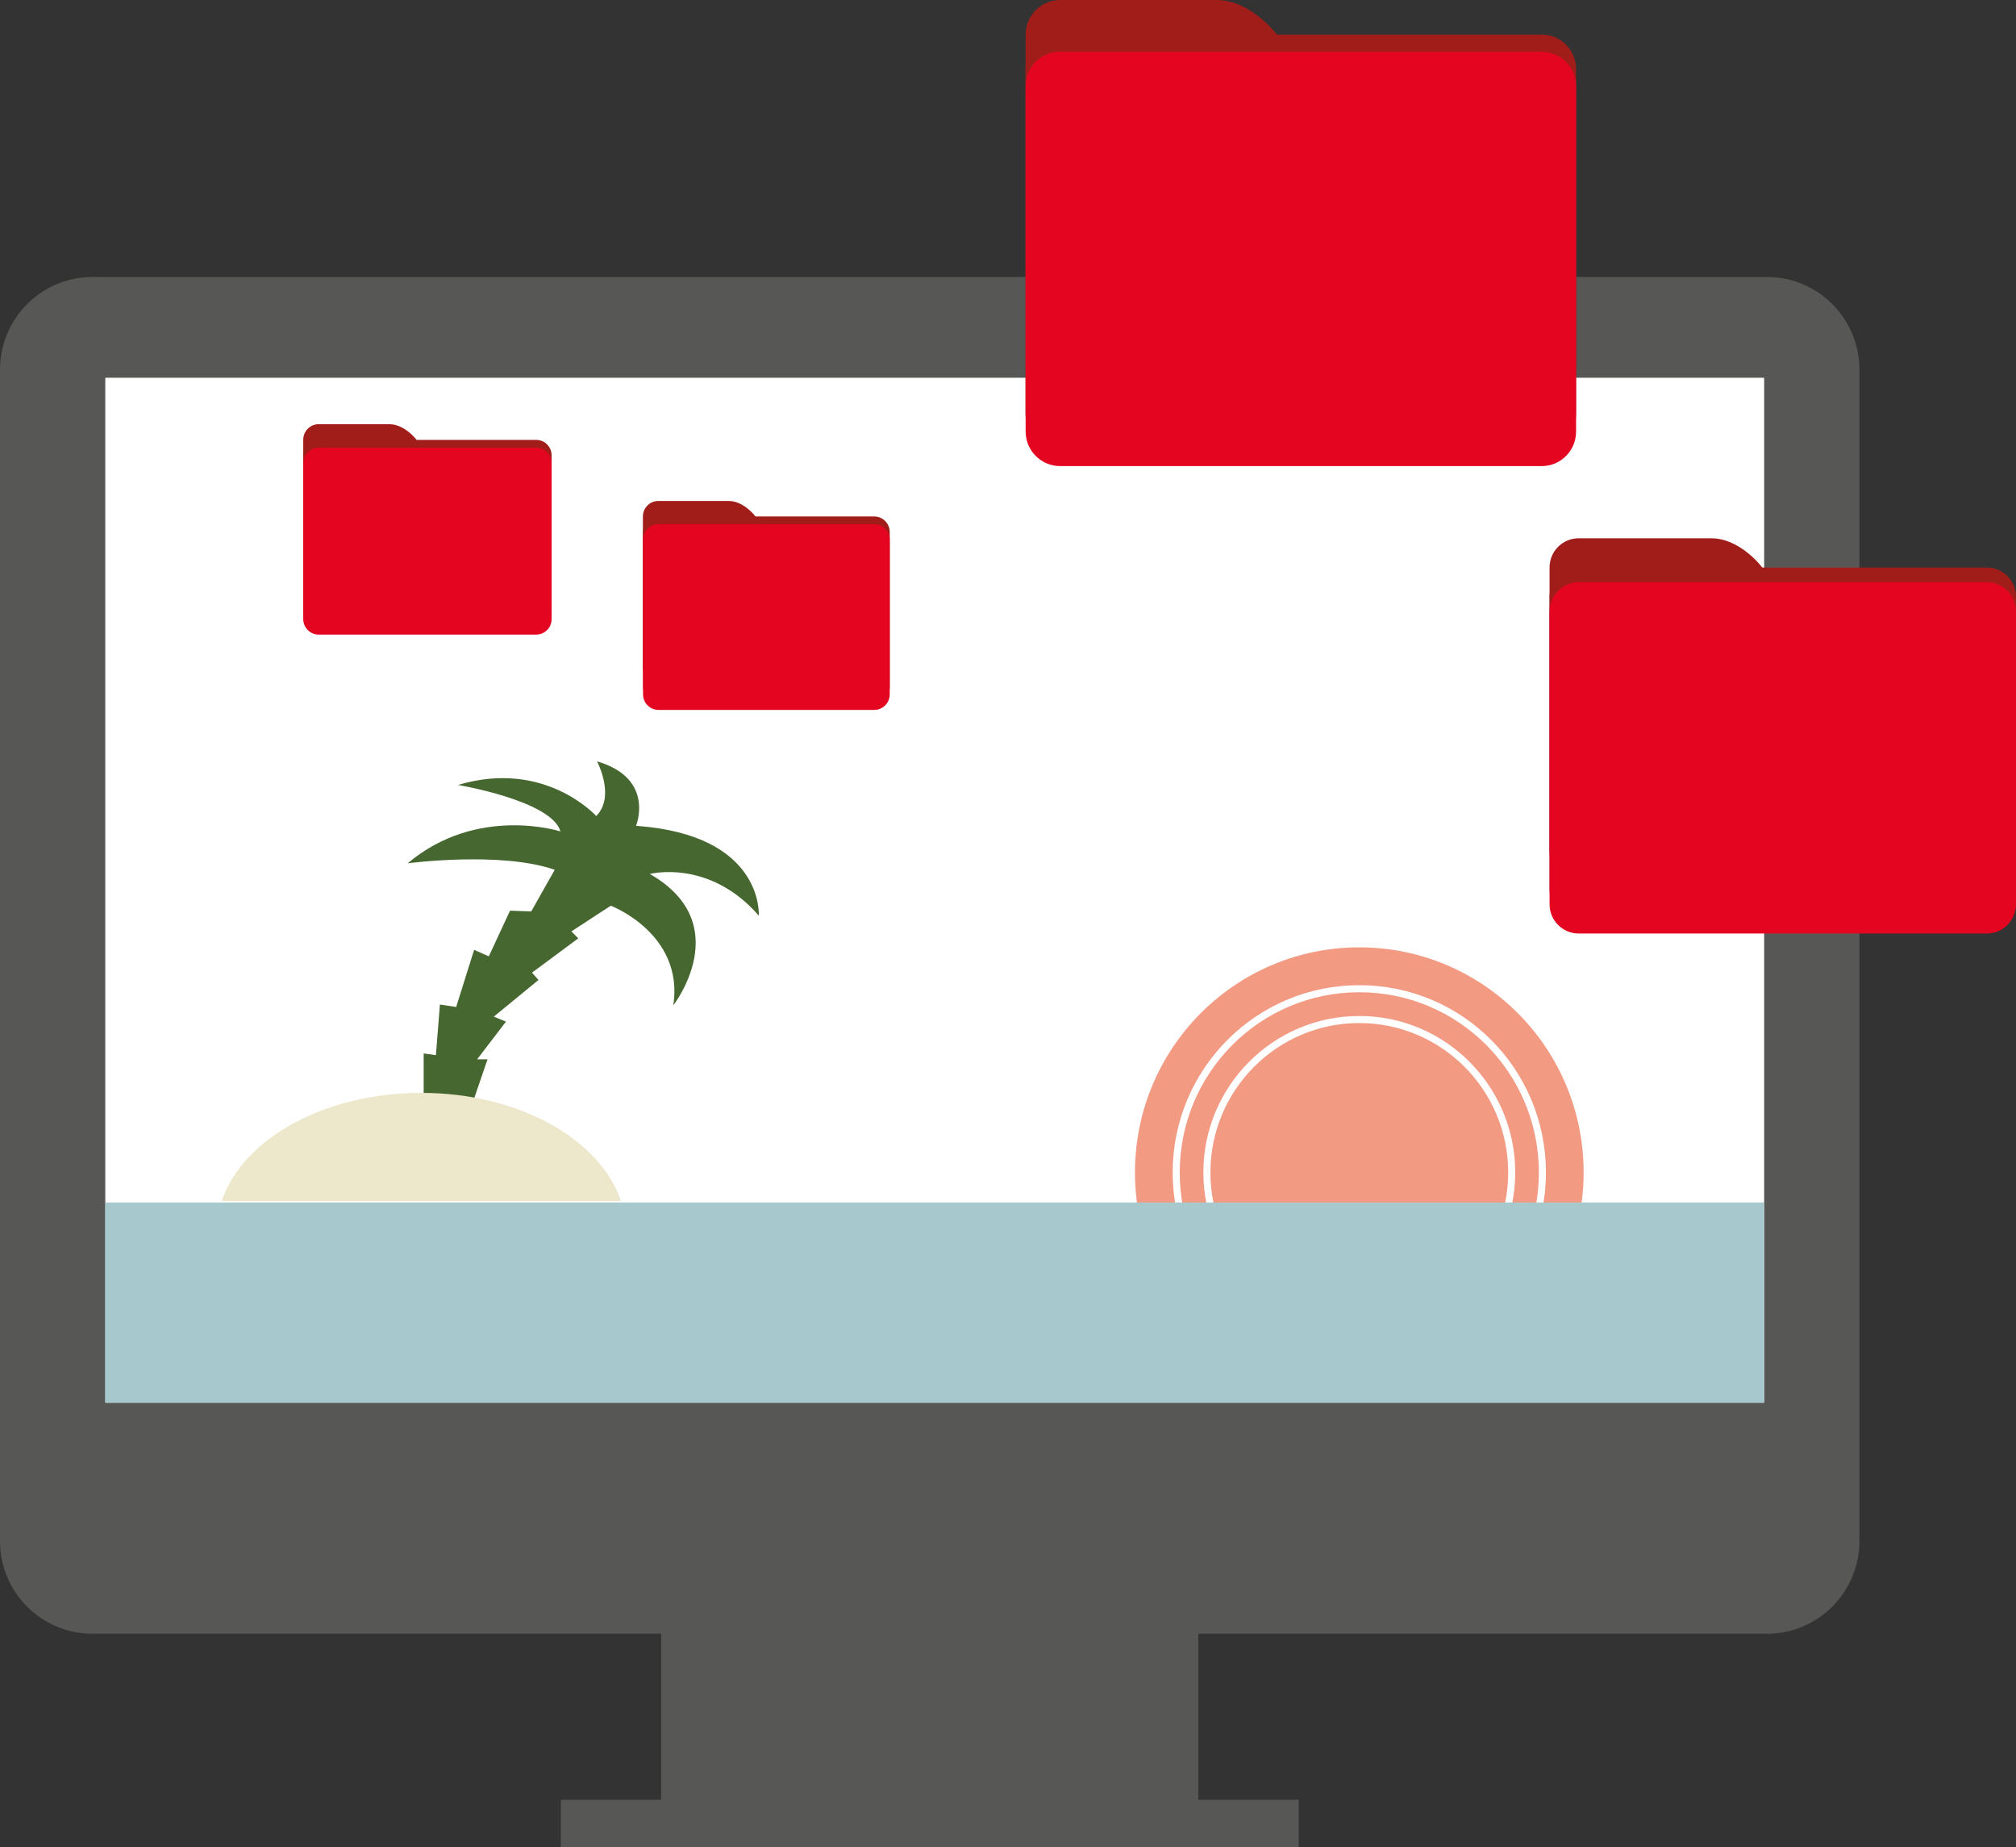
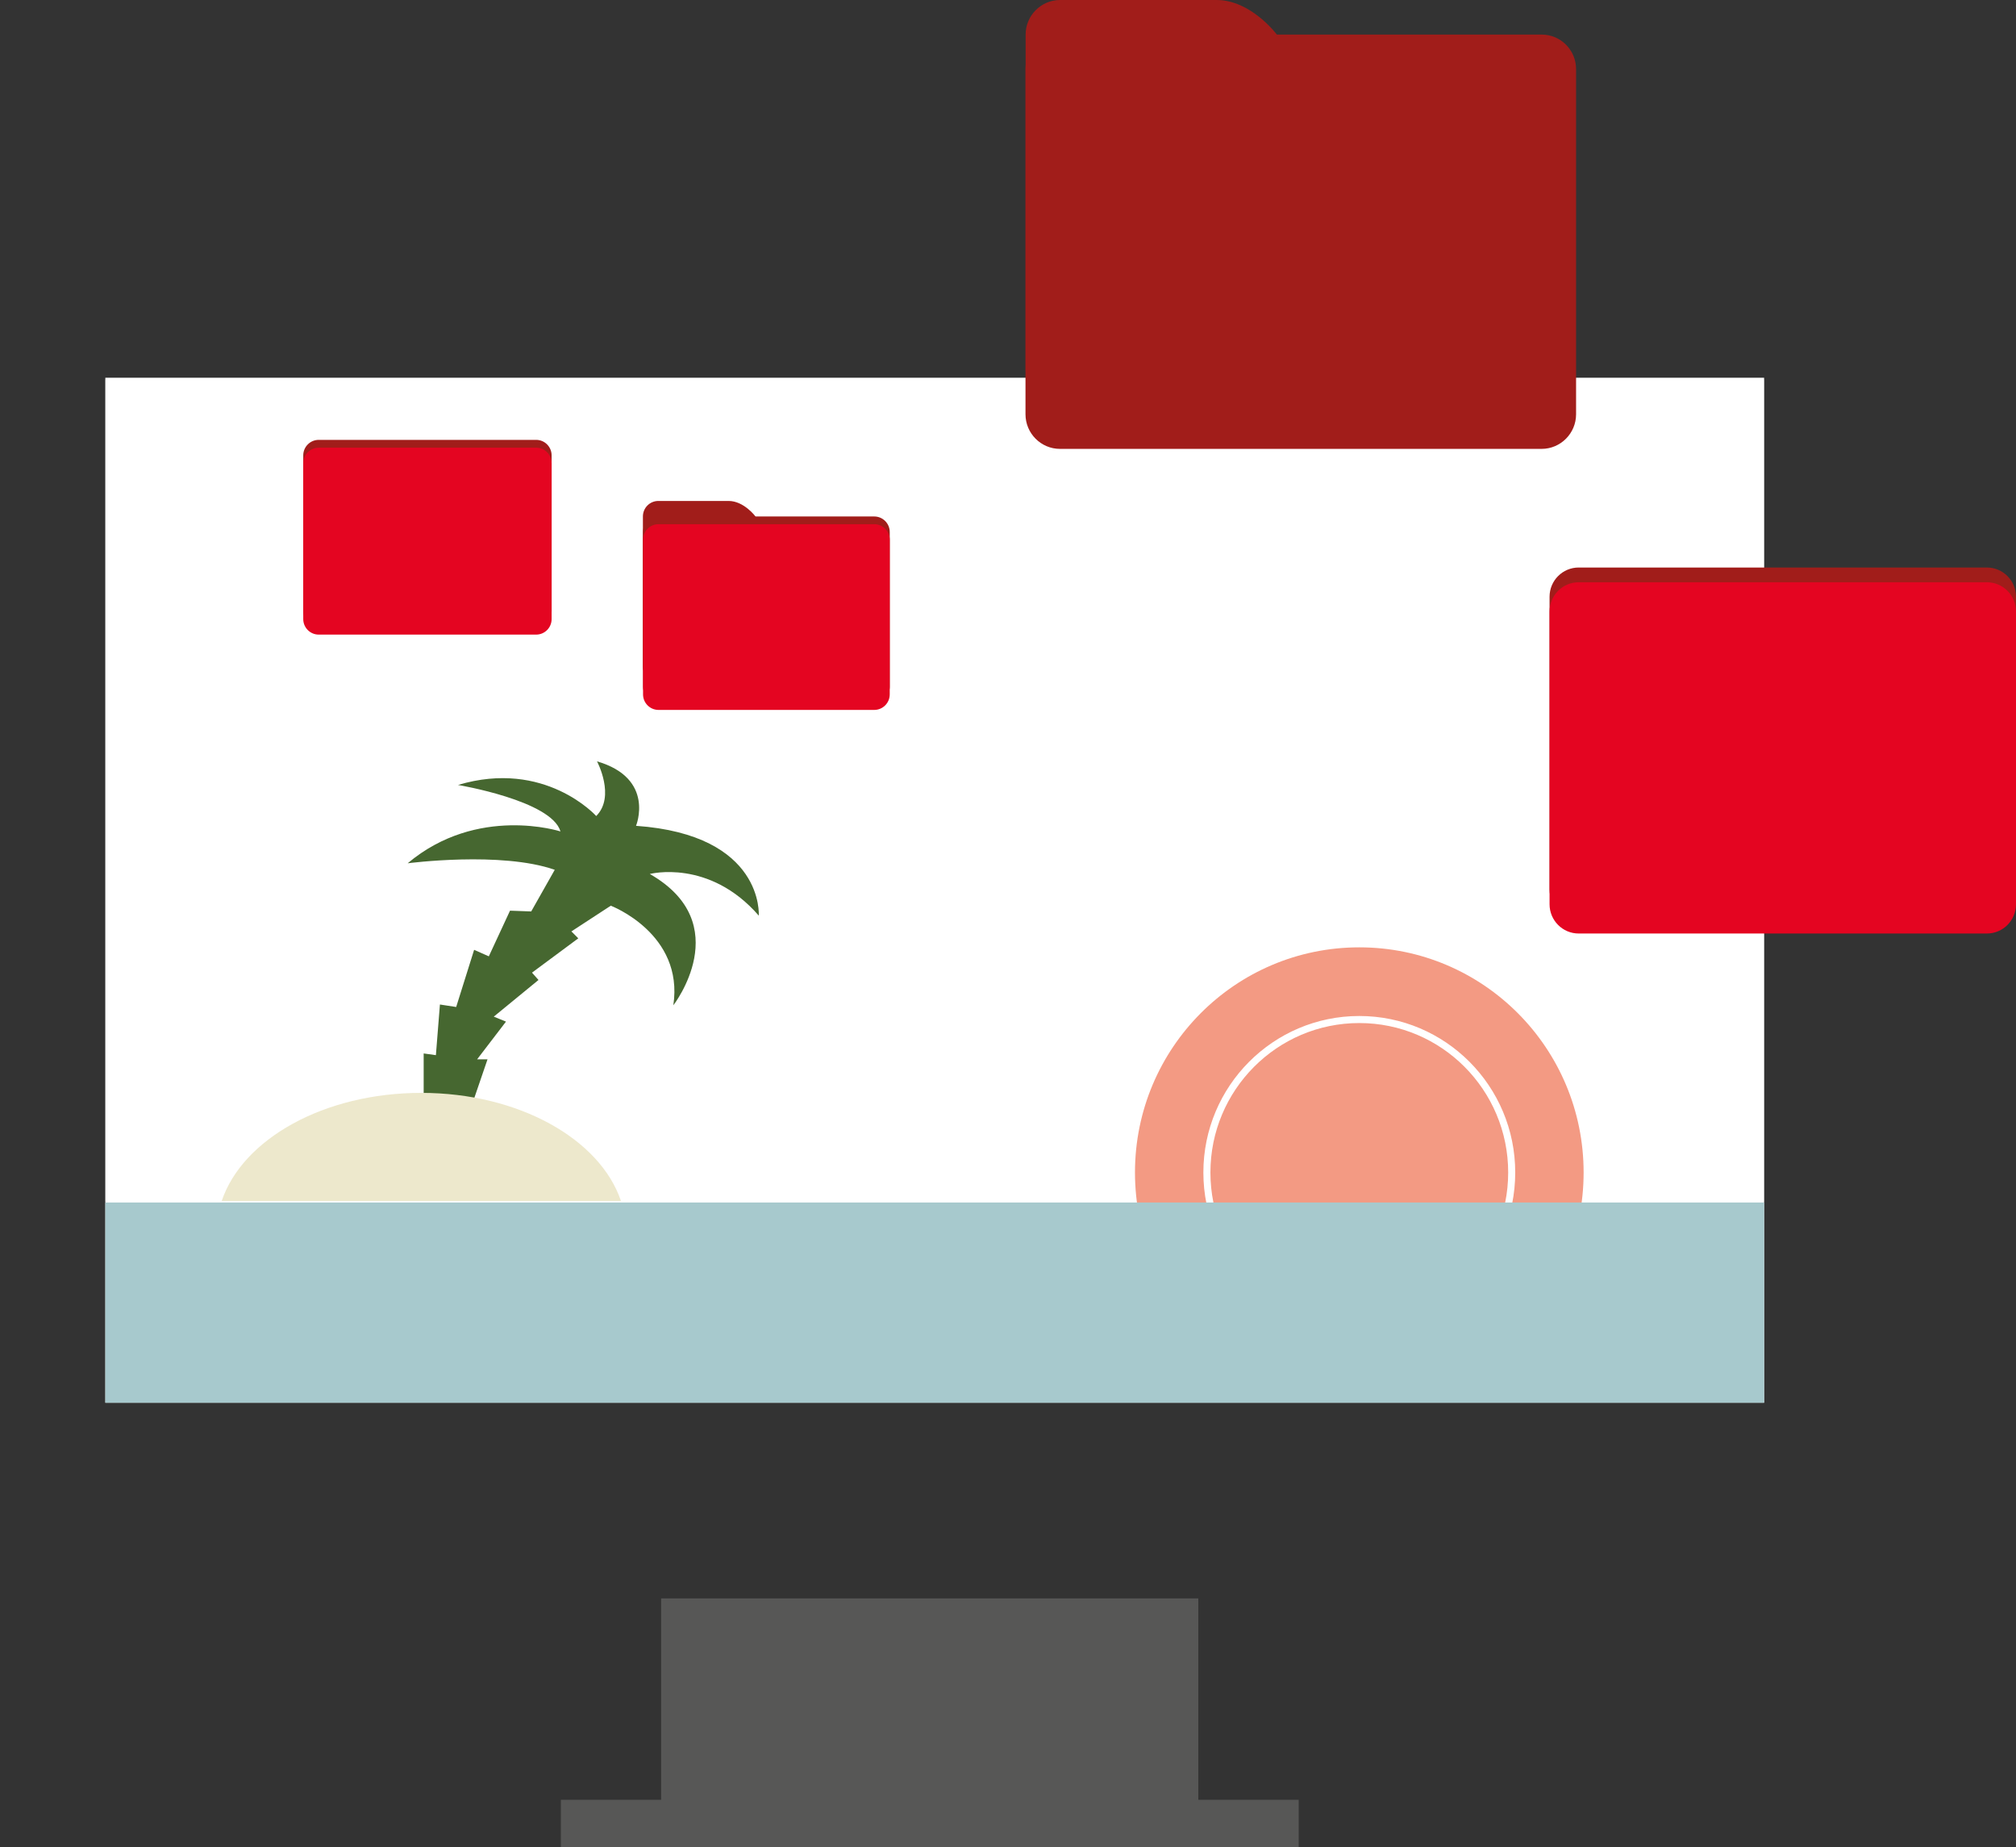
<svg xmlns="http://www.w3.org/2000/svg" width="143" height="131" viewBox="0 0 143 131" fill="none">
  <rect x="0" y="0" width="143" height="131" fill="#333333" stroke="none" />
  <g clip-path="url(#clip0_4039_390)">
-     <path d="M125.336 19.643H6.558C2.936 19.643 0 22.589 0 26.224V109.284C0 112.919 2.936 115.865 6.558 115.865H125.336C128.958 115.865 131.894 112.919 131.894 109.284V26.224C131.894 22.589 128.958 19.643 125.336 19.643Z" fill="#575756" />
    <path d="M84.999 113.357H46.895V131.009H84.999V113.357Z" fill="#575756" />
    <path d="M92.12 127.64H39.783V131H92.12V127.64Z" fill="#575756" />
    <path d="M125.133 26.789H7.472V99.481H125.133V26.789Z" fill="white" />
    <path opacity="0.31" d="M125.133 26.918H7.472V85.226H125.133V26.918Z" fill="white" />
    <path d="M33.105 79.44L34.581 75.127H33.843L35.891 72.452L35.024 72.1L38.197 69.499L37.736 68.98L41.019 66.546L40.531 66.055L43.325 64.232C43.325 64.232 48.519 66.203 47.762 71.295C47.762 71.295 52.264 65.509 46.093 61.982C46.093 61.982 50.299 60.881 53.822 64.935C53.822 64.935 54.228 59.205 45.115 58.567C45.115 58.567 46.498 55.206 42.348 53.994C42.348 53.994 43.676 56.484 42.292 57.872C42.292 57.872 38.658 53.818 32.487 55.669C32.487 55.669 39.119 56.771 39.756 58.965C39.756 58.965 33.871 57.058 28.918 61.223C28.918 61.223 35.55 60.353 39.35 61.686L37.68 64.639L36.177 64.584L34.673 67.823L33.631 67.361L32.358 71.415L31.205 71.239L30.919 74.831L30.052 74.71V79.228L33.087 79.44H33.105Z" fill="#466730" />
    <path d="M44.045 85.17C42.569 80.783 36.795 77.506 29.886 77.506C22.977 77.506 17.203 80.783 15.727 85.17H44.045Z" fill="#EDE8CC" />
    <path d="M96.419 99.12C105.2 99.12 112.33 91.974 112.33 83.153C112.33 74.331 105.209 67.185 96.419 67.185C87.628 67.185 80.507 74.331 80.507 83.153C80.507 91.974 87.628 99.12 96.419 99.12Z" fill="#F39A83" />
    <path d="M96.419 96.186C103.595 96.186 109.406 90.354 109.406 83.153C109.406 75.951 103.595 70.119 96.419 70.119C89.242 70.119 83.431 75.951 83.431 83.153C83.431 90.354 89.242 96.186 96.419 96.186Z" fill="#F39A83" />
-     <path d="M96.419 96.186C103.595 96.186 109.406 90.354 109.406 83.153C109.406 75.951 103.595 70.119 96.419 70.119C89.242 70.119 83.431 75.951 83.431 83.153C83.431 90.354 89.242 96.186 96.419 96.186Z" stroke="white" stroke-width="0.5" />
    <path d="M96.418 94.001C102.386 94.001 107.229 89.141 107.229 83.153C107.229 77.163 102.386 72.304 96.418 72.304C90.451 72.304 85.608 77.163 85.608 83.153C85.608 89.141 90.451 94.001 96.418 94.001Z" fill="#F39A83" />
    <path d="M96.418 94.001C102.386 94.001 107.229 89.141 107.229 83.153C107.229 77.163 102.386 72.304 96.418 72.304C90.451 72.304 85.608 77.163 85.608 83.153C85.608 89.141 90.451 94.001 96.418 94.001Z" stroke="white" stroke-width="0.5" />
    <path d="M125.133 85.281H7.472V99.481H125.133V85.281Z" fill="#A7C9CD" />
    <path d="M75.194 2.453H109.36C110.707 2.453 111.795 3.555 111.795 4.897V29.381C111.795 30.732 110.698 31.834 109.351 31.834H75.185C73.838 31.834 72.741 30.732 72.741 29.381V4.897C72.741 3.545 73.838 2.444 75.185 2.444L75.194 2.453Z" fill="#A11D1A" />
    <path d="M75.194 0C73.848 0 72.75 1.102 72.75 2.453V26.206C72.75 27.557 73.838 28.659 75.194 28.659H88.126C89.473 28.659 90.571 27.566 90.571 26.206V2.453C90.571 2.453 88.744 0 86.3 0H75.194Z" fill="#A11D1A" />
-     <path d="M75.194 3.675H109.36C110.707 3.675 111.795 4.776 111.795 6.119V30.612C111.795 31.963 110.698 33.055 109.36 33.055H75.194C73.848 33.055 72.75 31.954 72.75 30.602V6.119C72.75 4.767 73.848 3.666 75.194 3.666V3.675Z" fill="#E40521" />
    <path d="M38.031 31.195H22.608C22.002 31.195 21.51 31.688 21.51 32.296V43.349C21.51 43.957 22.002 44.45 22.608 44.45H38.031C38.637 44.45 39.128 43.957 39.128 43.349V32.296C39.128 31.688 38.637 31.195 38.031 31.195Z" fill="#A11D1A" />
-     <path d="M22.608 30.084C21.999 30.084 21.51 30.575 21.51 31.186V41.905C21.51 42.516 21.999 43.006 22.608 43.006H28.447C29.055 43.006 29.544 42.516 29.544 41.905V31.186C29.544 31.186 28.714 30.084 27.617 30.084H22.608Z" fill="#A11D1A" />
    <path d="M38.031 31.75H22.608C22.002 31.75 21.51 32.243 21.51 32.852V43.904C21.51 44.513 22.002 45.006 22.608 45.006H38.031C38.637 45.006 39.128 44.513 39.128 43.904V32.852C39.128 32.243 38.637 31.75 38.031 31.75Z" fill="#E40521" />
    <path d="M62.013 36.628H46.711C46.104 36.628 45.613 37.122 45.613 37.73V48.699C45.613 49.307 46.104 49.801 46.711 49.801H62.013C62.619 49.801 63.111 49.307 63.111 48.699V37.73C63.111 37.122 62.619 36.628 62.013 36.628Z" fill="#A11D1A" />
    <path d="M46.701 35.527C46.092 35.527 45.603 36.018 45.603 36.629V47.274C45.603 47.876 46.092 48.375 46.701 48.375H52.494C53.103 48.375 53.592 47.885 53.592 47.274V36.629C53.592 36.629 52.771 35.527 51.682 35.527H46.71H46.701Z" fill="#A11D1A" />
-     <path d="M62.013 37.175H46.711C46.104 37.175 45.613 37.668 45.613 38.276V49.245C45.613 49.854 46.104 50.347 46.711 50.347H62.013C62.619 50.347 63.111 49.854 63.111 49.245V38.276C63.111 37.668 62.619 37.175 62.013 37.175Z" fill="#E40521" />
+     <path d="M62.013 37.175H46.711C46.104 37.175 45.613 37.668 45.613 38.276V49.245C45.613 49.854 46.104 50.347 46.711 50.347H62.013C62.619 50.347 63.111 49.854 63.111 49.245V38.276C63.111 37.668 62.619 37.175 62.013 37.175" fill="#E40521" />
    <path d="M140.934 40.248H111.98C110.839 40.248 109.914 41.176 109.914 42.321V63.084C109.914 64.229 110.839 65.157 111.98 65.157H140.934C142.075 65.157 143 64.229 143 63.084V42.321C143 41.176 142.075 40.248 140.934 40.248Z" fill="#A11D1A" />
-     <path d="M111.98 38.174C110.836 38.174 109.914 39.1 109.914 40.248V60.381C109.914 61.529 110.836 62.455 111.98 62.455H122.938C124.082 62.455 125.004 61.529 125.004 60.381V40.248C125.004 40.248 123.454 38.174 121.388 38.174H111.98Z" fill="#A11D1A" />
    <path d="M140.934 41.294H111.98C110.839 41.294 109.914 42.222 109.914 43.367V64.13C109.914 65.275 110.839 66.204 111.98 66.204H140.934C142.075 66.204 143 65.275 143 64.13V43.367C143 42.222 142.075 41.294 140.934 41.294Z" fill="#E40521" />
  </g>
  <defs>
    <clipPath id="clip0_4039_390">
      <rect width="143" height="131" fill="white" />
    </clipPath>
  </defs>
</svg>